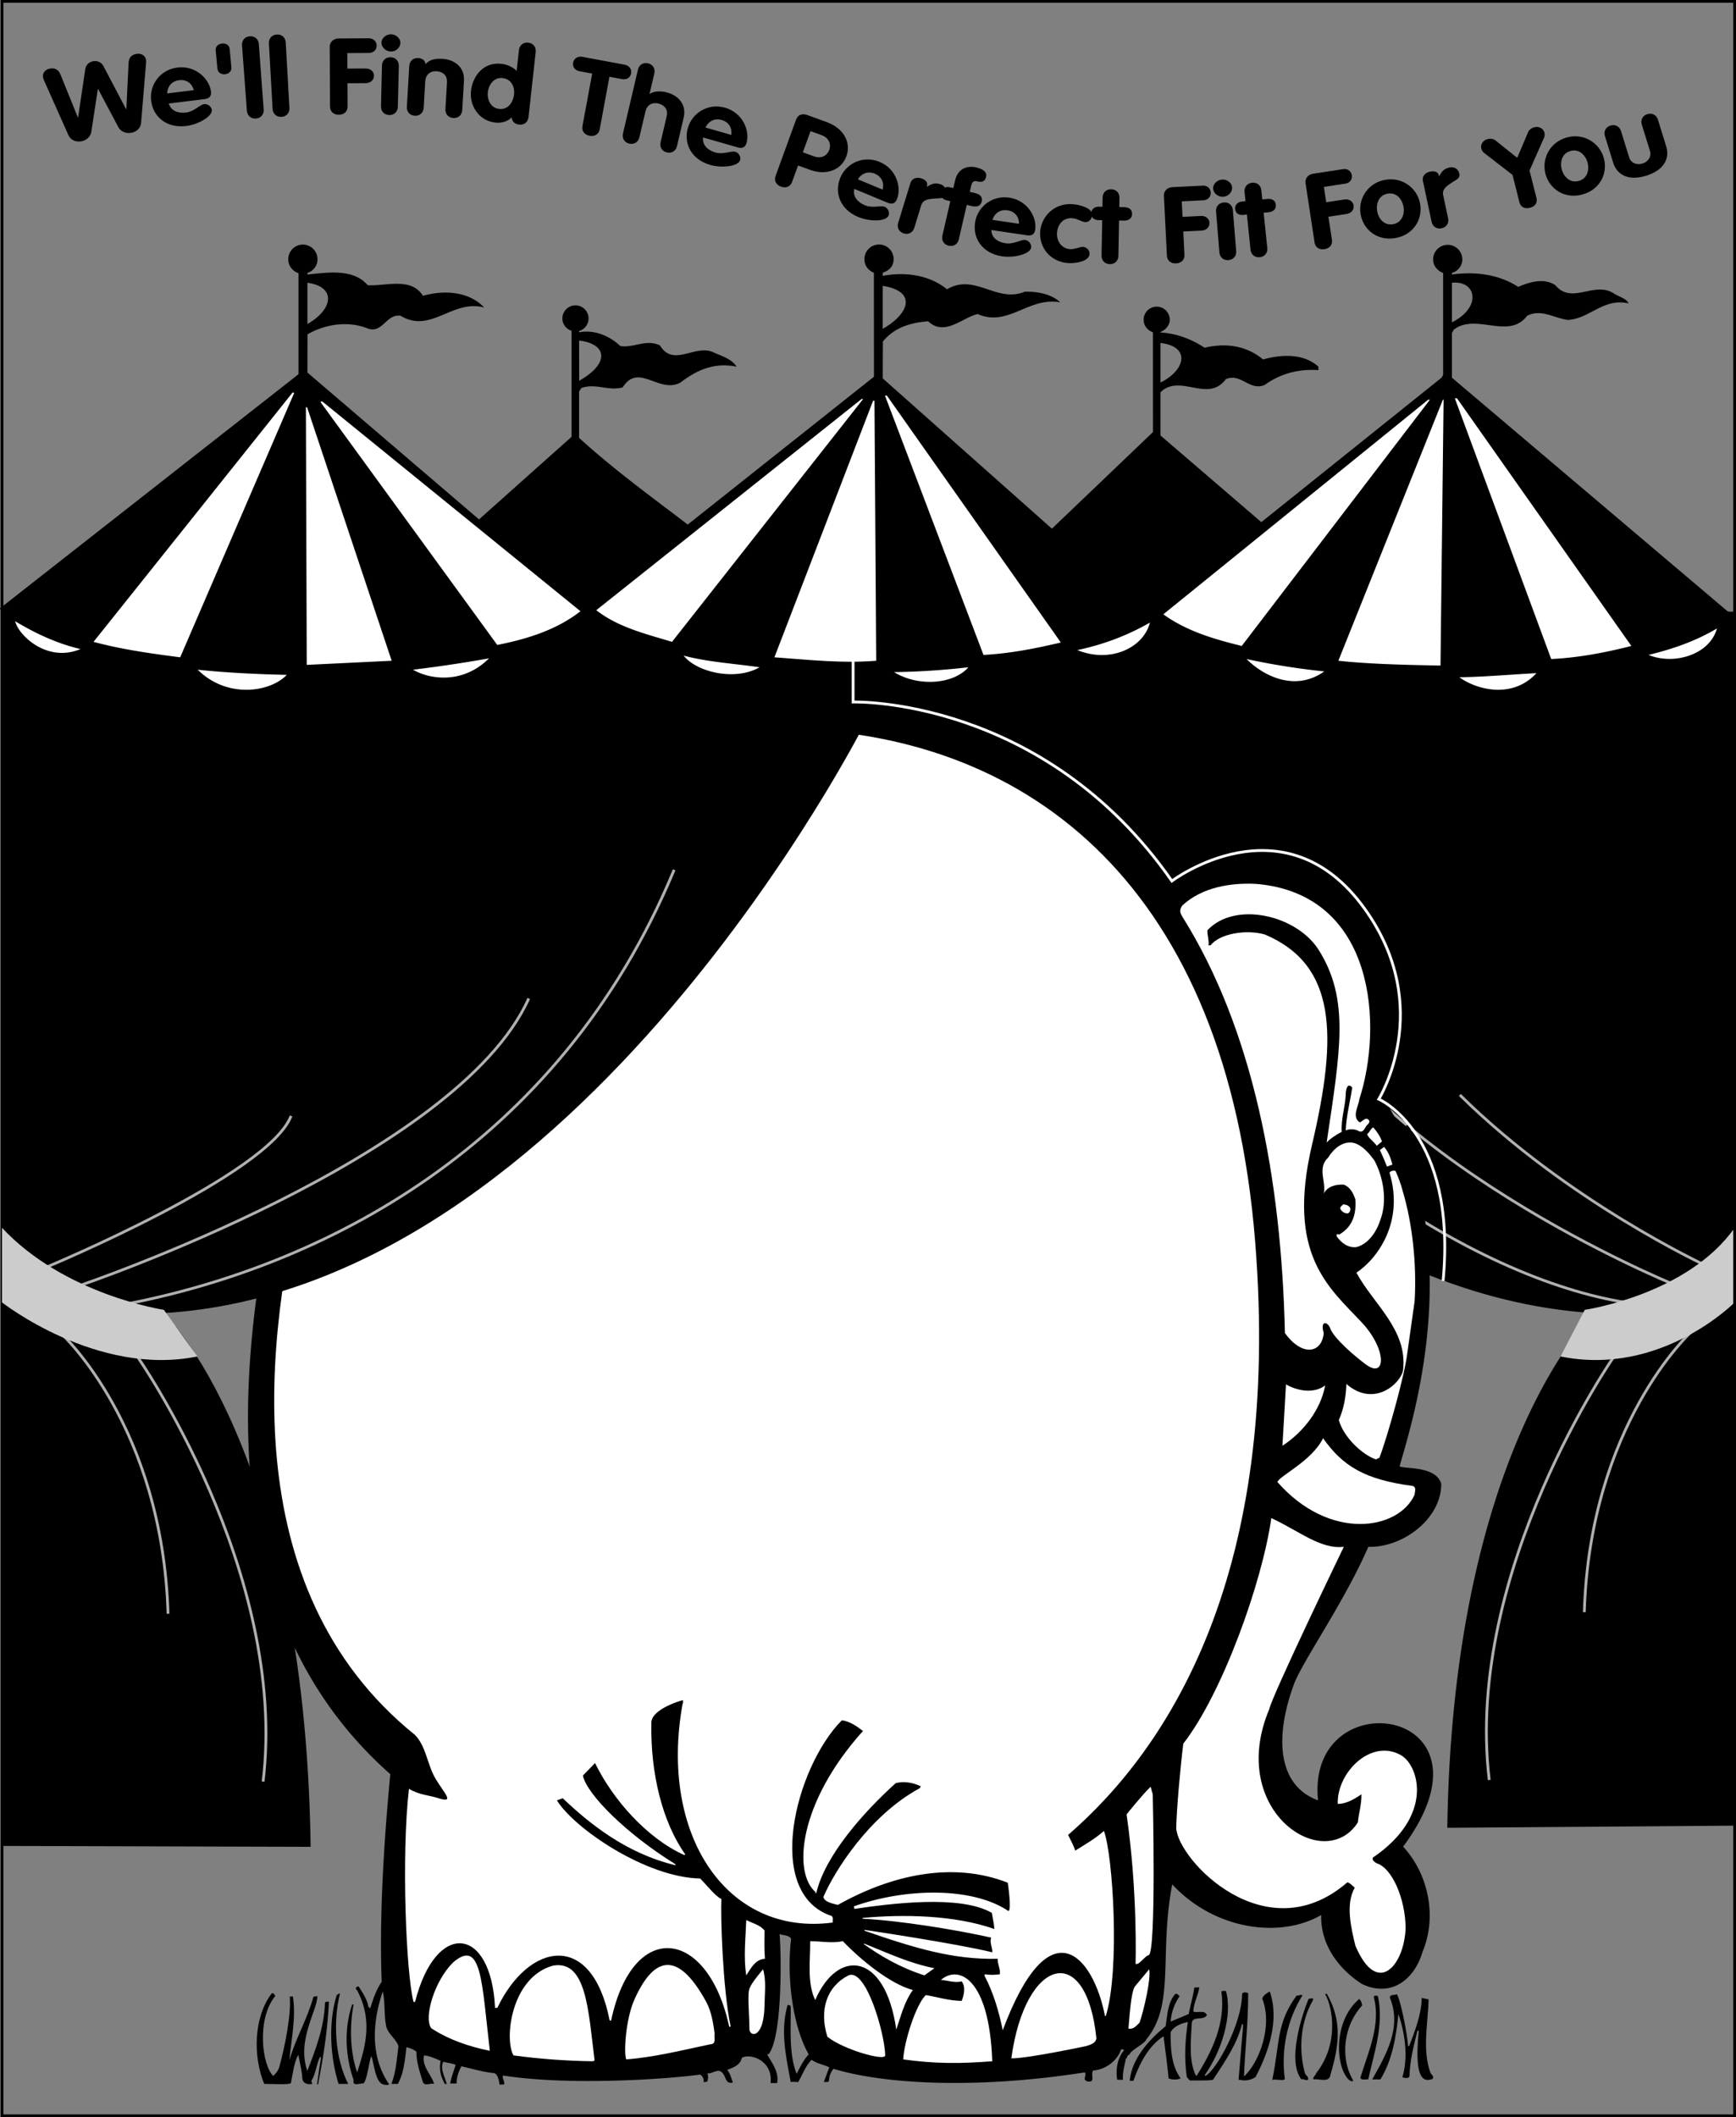
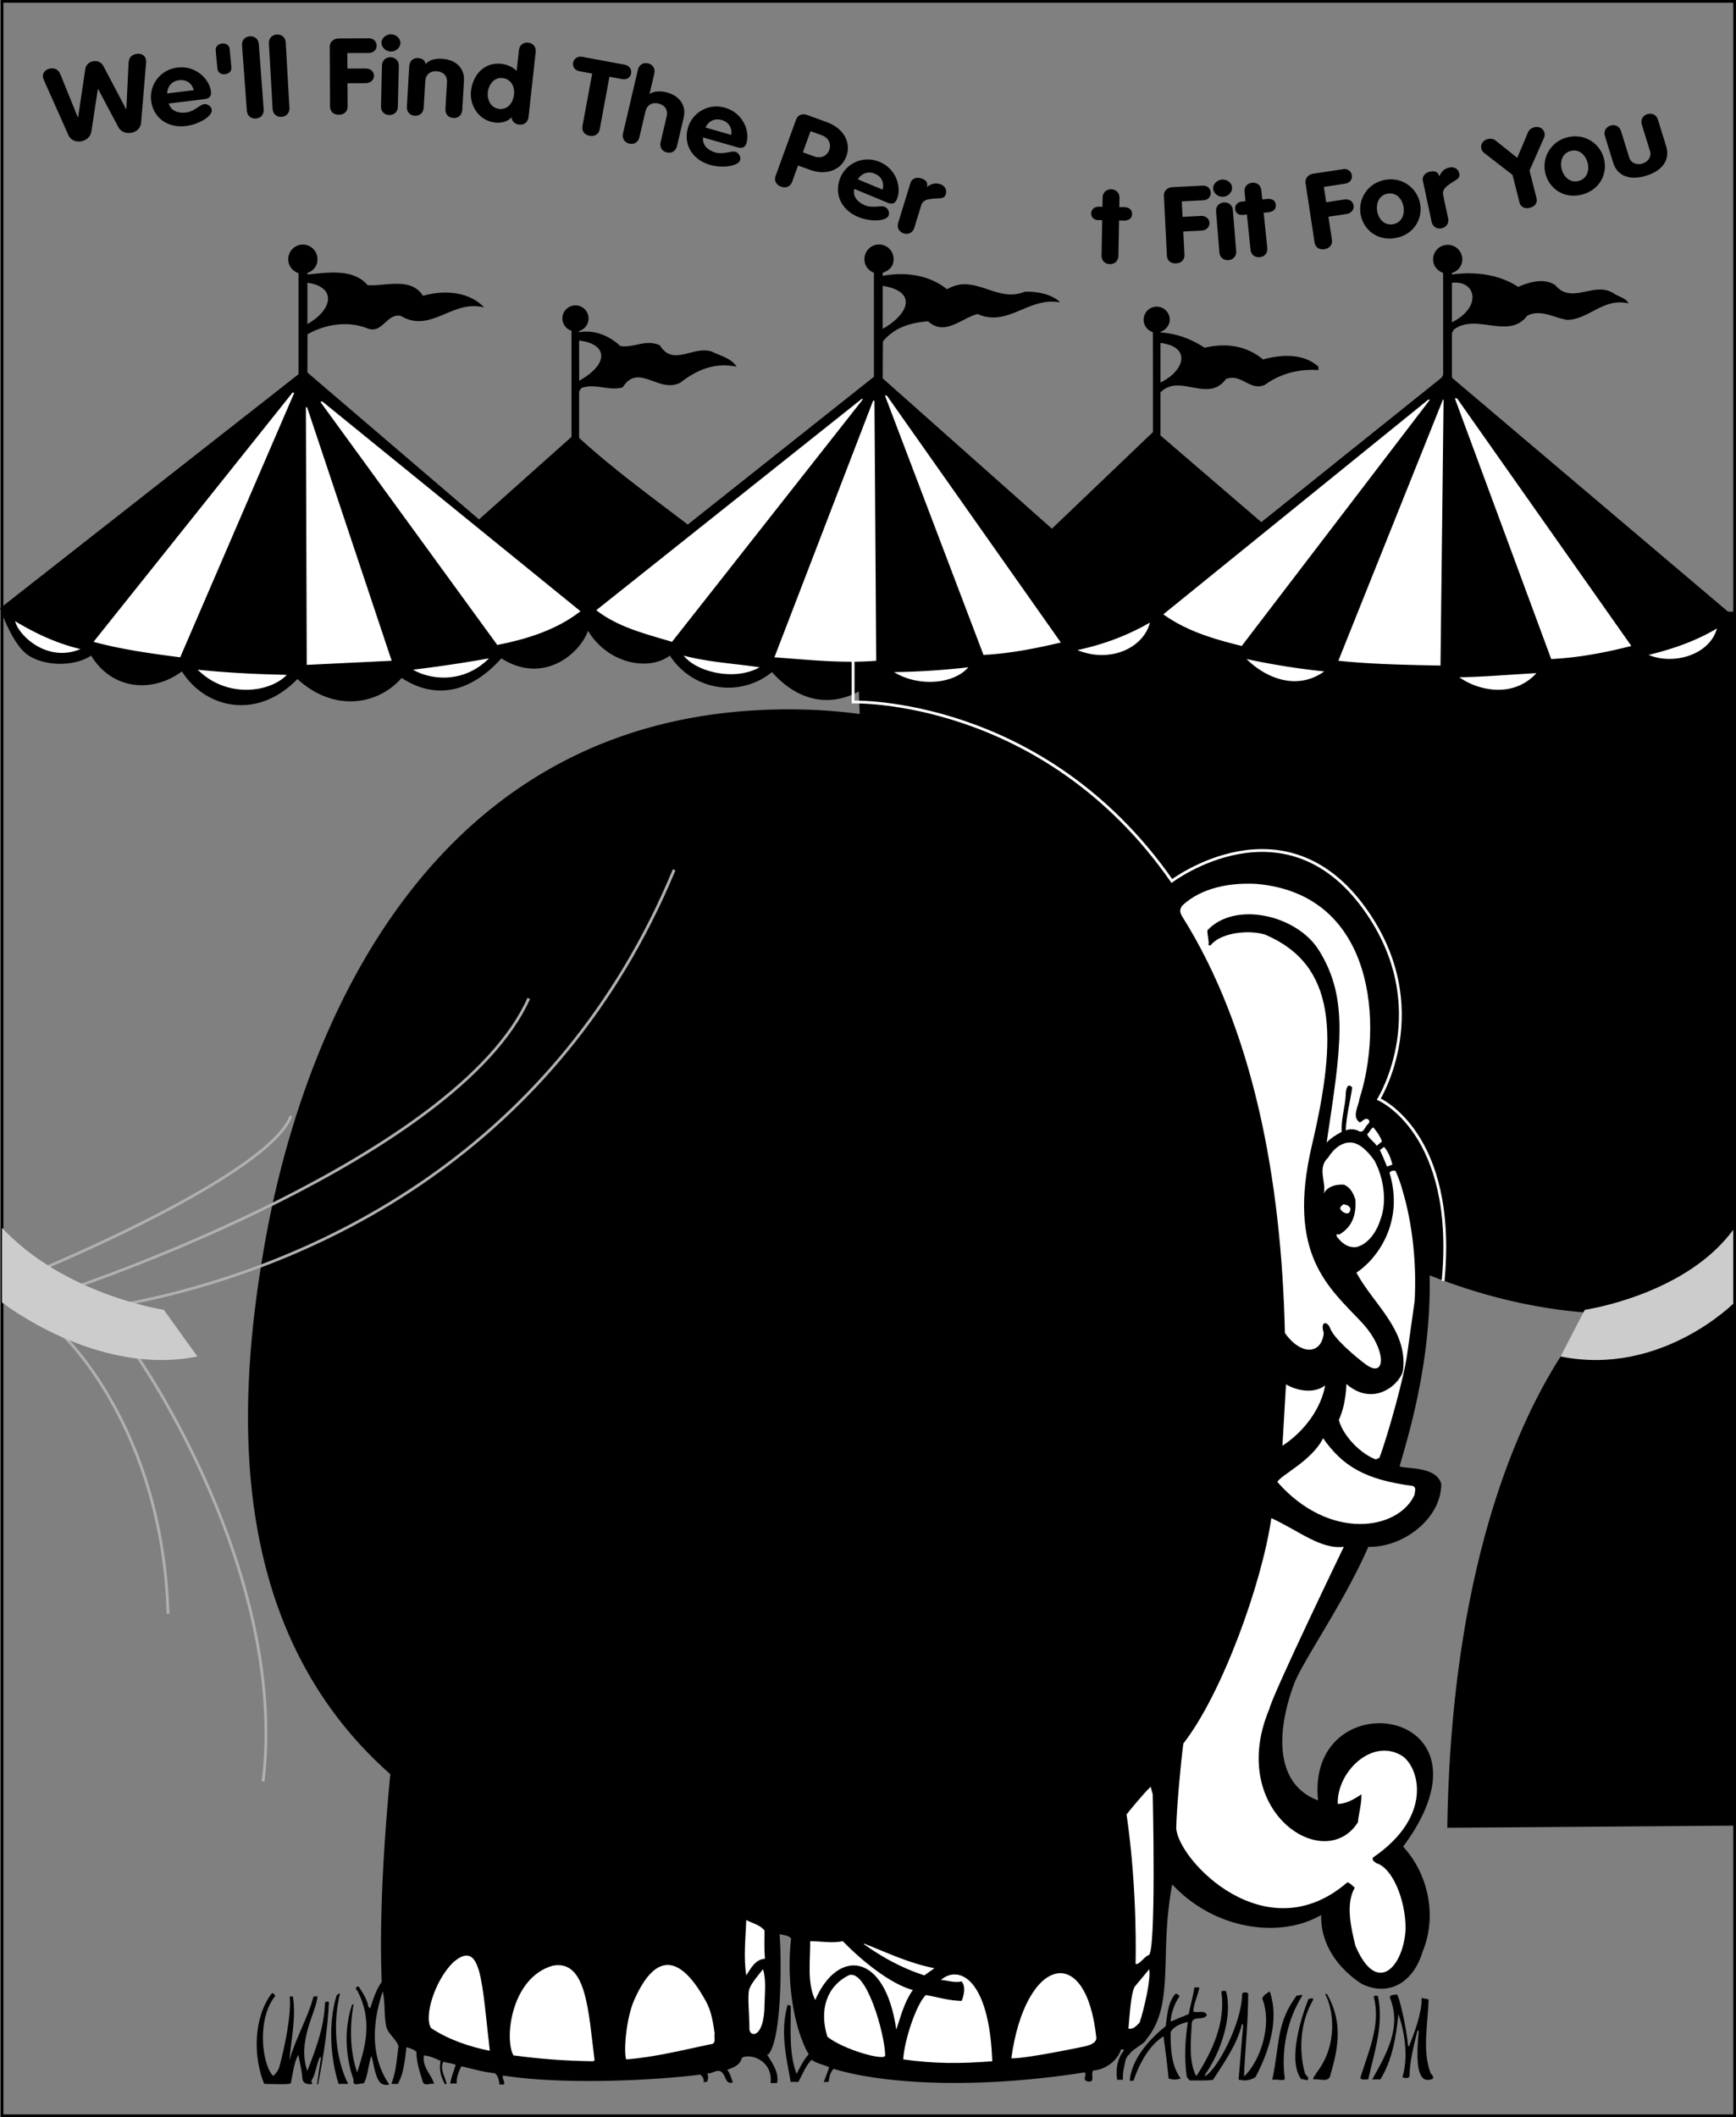
<svg xmlns="http://www.w3.org/2000/svg" width="827.792" height="757pt" viewBox="0 0 620.844 757">
  <rect x="0" y="0" width="620.844" height="757" fill="#808080" stroke="none" />
  <path style="fill:#000;fill-opacity:1;fill-rule:nonzero;stroke:none" d="M12.648 95.738c-.207-.468-.293-.722-.378-1.246-.204-1.199.69-2.664 2.507-2.972 1.985-.336 3.11.55 3.762 2.136l6.211 15.324.086-.015 2.578-17.32c.223-1.426 1.316-2.497 2.844-2.758 1.527-.258 2.91.394 3.594 1.664l8.152 15.496.082-.016.805-16.515c.09-1.711.863-2.922 2.843-3.258 1.817-.309 3.149.773 3.352 1.973.09.523.09.792.05 1.3l-1.769 21.348c-.144 1.64-1.277 3.223-3.59 3.613-2.02.344-3.793-.586-4.55-2.039L31.984 98.81l-.082.015-2.332 15.274c-.234 1.617-1.601 3.086-3.62 3.43-2.313.39-3.903-.727-4.583-2.227l-8.719-19.563m44.625 8.273c.743 2.625 3.344 3.57 6.13 3.23 3.074-.375 4.925-2.82 6.503-3.015 1.29-.157 2.594.87 2.739 2.039.285 2.34-4.758 5.25-9.204 5.796-6.73.82-11.761-3.082-12.492-9.078-.676-5.507 3.117-11.062 9.434-11.836 6.48-.793 11.414 4.043 11.969 8.567.195 1.625-.497 2.512-2.325 2.734zm8.946-4.77c-.621-2.336-2.5-3.906-5.285-3.566-2.657.328-4.22 2.39-4.23 4.73l9.515-1.164m7.831-14.179c-.124-1.36.75-2.356 2.294-2.5 1.543-.141 2.586.675 2.71 2.039l.598 6.43c.125 1.363-.75 2.359-2.293 2.5-1.539.144-2.582-.677-2.71-2.036l-.598-6.433m9.409-1.829c-.132-1.816 1.028-3.125 2.782-3.254 1.754-.128 3.098.993 3.23 2.81l1.731 23.339c.133 1.816-1.027 3.125-2.781 3.254-1.754.129-3.098-.988-3.23-2.809l-1.731-23.34m9.617-.684c-.105-1.82 1.082-3.105 2.836-3.202 1.754-.102 3.078 1.043 3.18 2.863l1.316 23.367c.102 1.82-1.082 3.106-2.836 3.207-1.758.098-3.078-1.047-3.183-2.867l-1.313-23.367m21.742 1.183c-.008-1.554 1.157-2.968 3.25-2.98l10.715-.059c1.844-.011 2.813 1.278 2.82 2.606.004 1.293-.906 2.629-2.792 2.637l-7.7.042.031 5.547 6.489-.035c2.008-.012 3.02 1.278 3.027 2.567.008 1.332-.988 2.668-3 2.675l-6.484.036.043 8.285c.011 1.898-1.32 2.968-3.121 2.98-1.801.012-3.145-1.047-3.157-2.945l-.12-21.356m18.687 6.707c.043-1.824 1.328-3.007 3.086-2.968 1.758.043 2.984 1.289 2.941 3.113l-.348 14.582c-.043 1.824-1.324 3.008-3.082 2.969-1.757-.043-2.988-1.29-2.945-3.114zm6.597-8.09c-.039 1.712-1.582 3.118-3.464 3.07-1.797-.042-3.356-1.558-3.313-3.23.035-1.558 1.66-2.964 3.461-2.921 1.8.043 3.356 1.488 3.316 3.082m3.161 8.261c.105-1.824 1.433-2.965 3.187-2.86 1.547.09 2.504.907 2.64 2.173 1.259-1.414 3.098-2.067 5.942-1.899 4.723.274 8.07 3.211 7.8 7.84l-.612 10.469c-.11 1.82-1.434 2.96-3.188 2.86-1.758-.102-2.937-1.391-2.832-3.212l.559-9.523c.148-2.54-1.535-3.856-3.707-3.984-2.465-.141-3.942 1.406-4.067 3.53l-.558 9.524c-.11 1.82-1.434 2.961-3.188 2.856-1.758-.102-2.937-1.387-2.832-3.207l.856-14.567m42.656 18.247c-.203 1.816-1.582 2.886-3.332 2.69-1.664-.183-2.527-1.116-2.746-2.597-1.305 1.54-3.727 2.113-5.766 1.887-6.035-.664-9.3-6.184-8.734-11.32.582-5.29 4.39-10.41 10.84-9.7 2.082.23 4.05 1.098 5.492 2.52l.816-7.403c.203-1.812 1.582-2.882 3.332-2.69 1.746.19 2.863 1.538 2.66 3.35zm-9.29-13.946c-3.12-.344-4.987 2.473-5.273 5.04-.277 2.53.938 5.644 4.059 5.991 3.285.364 5.035-2.504 5.328-5.148.29-2.645-.906-5.527-4.113-5.883m32.055-1.605-4.489-.832c-1.972-.368-2.554-1.829-2.32-3.098.242-1.309 1.508-2.387 3.277-2.059l15.145 2.809c1.77.328 2.562 1.789 2.32 3.098-.234 1.27-1.3 2.421-3.273 2.054l-4.489-.828-3.468 18.75c-.344 1.867-1.856 2.668-3.625 2.344-1.77-.332-2.895-1.621-2.547-3.488l3.469-18.75m16.359-1.387c.414-1.777 1.914-2.672 3.625-2.274 1.71.403 2.656 1.875 2.242 3.649l-1.7 7.25.083.02c1.543-1.083 3.937-1.028 5.773-.598 4.606 1.078 7.403 4.543 6.348 9.054l-2.395 10.211c-.414 1.774-1.914 2.672-3.625 2.27-1.714-.399-2.66-1.871-2.242-3.645l2.176-9.285c.578-2.476-.855-4.062-2.973-4.558-2.406-.567-4.125.71-4.609 2.78l-2.176 9.286c-.414 1.773-1.914 2.672-3.629 2.27-1.71-.399-2.656-1.872-2.238-3.645l5.34-22.785m23.297 24.223c-.344 2.707 1.687 4.593 4.383 5.367 2.976.855 5.636-.676 7.164-.239 1.25.36 2.05 1.813 1.726 2.946-.648 2.265-6.43 2.98-10.734 1.746-6.52-1.867-9.63-7.426-7.965-13.235 1.527-5.332 7.187-8.968 13.305-7.214 6.273 1.8 8.933 8.175 7.675 12.558-.449 1.57-1.433 2.117-3.203 1.613zm10.097-.899c.336-2.394-.78-4.574-3.476-5.348-2.574-.738-4.82.555-5.738 2.704l9.214 2.644m23.145-5.433c.61-1.676 2.113-2.383 4.082-1.668l6.96 2.535c5.782 2.101 8.825 7.09 6.97 12.199-1.899 5.21-7.524 6.844-12.914 4.883l-4.368-1.59-2.129 5.855c-.648 1.786-2.269 2.328-3.96 1.711-1.692-.613-2.586-2.074-1.938-3.855zm2.445 11.648 4.016 1.457c2.476.902 4.648-.168 5.426-2.309.78-2.144-.196-4.359-2.676-5.257l-4.012-1.461-2.754 7.57m18.399 13.079c-.649 2.651 1.148 4.757 3.742 5.835 2.86 1.188 5.68-.031 7.148.578 1.2.5 1.828 2.035 1.375 3.125-.902 2.176-6.726 2.227-10.863.508-6.266-2.598-8.719-8.473-6.402-14.055 2.129-5.125 8.164-8.09 14.039-5.648 6.035 2.504 7.945 9.14 6.199 13.351-.629 1.508-1.668 1.942-3.371 1.235zm10.136.26c.61-2.34-.253-4.632-2.843-5.706-2.477-1.028-4.852 0-6.012 2.031l8.855 3.676m9.93-2.36c.535-1.746 2.324-2.148 3.766-1.707 1.52.47 2.644 1.368 2.133 3.04l.078.023c1.527-1.121 2.91-1.488 4.71-.938 1.403.43 2.524 1.77 1.946 3.657-.524 1.707-2.277 1.289-4.223 1.488-1.941.195-3.918.344-4.55 2.414l-2.462 8.027c-.535 1.742-2.093 2.535-3.773 2.02-1.68-.516-2.527-2.043-1.992-3.79l4.367-14.234" transform="translate(3.094 -67)" />
-   <path style="fill:#000;fill-opacity:1;fill-rule:nonzero;stroke:none" d="m336.77 138.922-1.305-.305c-1.59-.363-2.363-1.476-2.031-2.922.304-1.332 1.636-2.082 3.105-1.742l1.305.3.633-2.741c.902-3.926 3.968-5.48 7.558-4.657 2.078.48 3.95 1.497 3.524 3.348-.36 1.555-1.297 2.078-2.926 1.703-.98-.222-1.961-.449-2.41 1.516l-.504 2.183 1.836.422c1.754.403 2.832 1.313 2.437 3.02-.383 1.664-1.8 2.039-3.512 1.644l-1.835-.421-2.832 12.296c-.41 1.778-1.907 2.68-3.622 2.286-1.71-.391-2.664-1.86-2.253-3.637l2.832-12.293m14.675 10.324c.02 2.73 2.282 4.332 5.055 4.738 3.063.454 5.496-1.418 7.07-1.183 1.285.187 2.274 1.523 2.102 2.691-.344 2.328-5.977 3.805-10.406 3.149-6.711-.989-10.532-6.082-9.649-12.059.809-5.484 5.934-9.836 12.23-8.91 6.462.953 9.938 6.918 9.274 11.43-.238 1.613-1.14 2.289-2.965 2.02zm9.89-2.226c.017-2.418-1.378-4.43-4.151-4.836-2.653-.395-4.704 1.187-5.332 3.437l9.484 1.399m23.711-.614c-1.508-.101-2.77-1.254-4.692-1.386-3.421-.235-5.242 2.421-5.433 5.226-.184 2.692 1.422 5.621 4.676 5.844 1.504.101 3.84-.88 4.547-.832 1.421.098 2.515 1.273 2.425 2.562-.191 2.809-5.433 3.403-7.605 3.25-6.473-.441-10.445-5.547-10.059-11.234.38-5.531 5.153-10.274 11.5-9.84 2.38.164 7.297 1.3 7.114 3.953-.079 1.137-1.055 2.555-2.473 2.457" transform="translate(3.094 -67)" />
  <path style="fill:#000;fill-opacity:1;fill-rule:nonzero;stroke:none" d="m391.086 145.723-1.34-.028c-1.633-.03-2.621-.96-2.594-2.441.024-1.367 1.172-2.371 2.68-2.344l1.34.024.062-3.266c.032-1.824 1.313-3.016 3.067-2.984 1.761.03 2.992 1.27 2.96 3.093l-.062 3.27 1.715.031c1.55.027 2.879.7 2.844 2.45-.031 1.706-1.383 2.367-2.93 2.34l-1.719-.032-.23 12.613c-.035 1.824-1.313 3.016-3.07 2.985-1.758-.036-2.993-1.274-2.957-3.098l.234-12.613m22.066-8.683c-.078-1.556 1.02-3.02 3.114-3.126l10.703-.535c1.836-.094 2.863 1.148 2.93 2.476.066 1.29-.79 2.665-2.669 2.758l-7.695.39.281 5.54 6.48-.328c2.009-.102 3.075 1.14 3.141 2.43.067 1.328-.87 2.707-2.878 2.808l-6.48.324.417 8.274c.094 1.898-1.191 3.027-2.988 3.12-1.797.09-3.188-.905-3.285-2.804l-1.07-21.328m18.656 5.629c-.149-1.82 1.003-3.133 2.757-3.273 1.75-.145 3.102.964 3.25 2.785l1.18 14.543c.149 1.816-1.004 3.132-2.754 3.273-1.754.14-3.101-.969-3.25-2.785zm5.71-8.738c.141 1.707-1.246 3.265-3.12 3.418-1.794.144-3.5-1.203-3.637-2.868-.125-1.554 1.343-3.12 3.136-3.265 1.793-.149 3.493 1.125 3.622 2.715m5.308 9.765-1.332.14c-1.625.169-2.719-.636-2.867-2.108-.145-1.364.875-2.5 2.375-2.653l1.332-.14-.336-3.25c-.188-1.813.938-3.153 2.688-3.332 1.746-.18 3.12.898 3.308 2.714l.336 3.25 1.707-.175c1.543-.16 2.941.343 3.121 2.082.176 1.703-1.086 2.52-2.629 2.68l-1.707.175 1.297 12.547c.188 1.816-.937 3.152-2.683 3.336-1.75.18-3.125-.902-3.313-2.715l-1.297-12.55m20.985-11.176c-.235-1.54.714-3.106 2.785-3.418l10.593-1.61c1.82-.277 2.965.856 3.164 2.168.196 1.278-.515 2.73-2.375 3.016l-7.617 1.156.832 5.484 6.414-.972c1.989-.305 3.176.824 3.371 2.101.2 1.313-.593 2.782-2.582 3.082l-6.414.973 1.246 8.191c.286 1.88-.878 3.13-2.66 3.403-1.78.27-3.261-.582-3.55-2.461l-3.207-21.113m40.941 7.253c1.043 5.606-2.32 11.133-8.695 12.317-6.38 1.183-11.5-2.778-12.54-8.38-1.011-5.452 2.43-11.23 8.684-12.39 6.258-1.16 11.54 3 12.55 8.453zm-15.309 2.84c.48 2.578 2.489 5.14 5.696 4.547 3.21-.598 4.168-3.71 3.687-6.289-.476-2.574-2.457-5.223-5.71-4.617-3.25.601-4.15 3.781-3.673 6.36m16.332-10.911c-.379-1.781.989-3.004 2.461-3.316 1.559-.332 2.977-.09 3.34 1.617l.082-.016c.79-1.722 1.82-2.718 3.66-3.11 1.434-.304 3.067.317 3.477 2.25.37 1.747-1.363 2.235-2.969 3.353-1.601 1.117-3.25 2.207-2.8 4.324l1.75 8.21c.382 1.786-.594 3.235-2.313 3.598-1.719.367-3.2-.558-3.582-2.343l-3.106-14.567m32.047-2.168-10.152-7.851a2.832 2.832 0 0 1-.988-1.516c-.375-1.473.535-2.996 2.238-3.43 1.055-.265 2.09-.097 2.797.469l7.793 6.219 3.89-9.18c.352-.836 1.184-1.476 2.239-1.742 1.703-.434 3.226.473 3.601 1.945.149.59.098 1.23-.148 1.805l-5.184 11.738 2.492 9.836c.344 1.363-.21 2.918-2.363 3.461-2.148.547-3.375-.555-3.723-1.918l-2.492-9.836m32.636-6.055c1.532 5.489-1.327 11.293-7.581 13.036-6.25 1.742-11.7-1.75-13.227-7.243-1.488-5.343 1.43-11.402 7.563-13.109 6.129-1.707 11.758 1.969 13.246 7.316zm-15 4.176c.704 2.528 2.93 4.903 6.075 4.028s3.824-4.063 3.121-6.586c-.707-2.528-2.91-4.989-6.097-4.102-3.188.887-3.801 4.137-3.098 6.66m15.434-11.956c-.543-1.74.296-3.274 1.976-3.794s3.238.27 3.777 2.012l2.891 9.324c.676 2.176 2.848 2.817 4.766 2.223 1.918-.594 3.347-2.352 2.672-4.528l-2.891-9.324c-.54-1.742.3-3.277 1.976-3.797 1.68-.52 3.243.27 3.782 2.012l2.922 9.434c1.441 4.644-1.036 8.672-7.114 10.558-6.074 1.883-10.394-.039-11.836-4.683l-2.921-9.438M303 286.563 304.5 326s114 201.5 262.5 210.5c0 0-50.5 47.832-52.5 184.02l102.75-.758V285.688l-314.25.875" transform="translate(3.094 -67)" />
-   <path style="fill:none;stroke:#b0b0b0;stroke-width:10;stroke-linecap:butt;stroke-linejoin:miter;stroke-miterlimit:4;stroke-opacity:1" d="M5788.32 3092.305C5250 3175 4415 3685.625 3825 4645.625" transform="matrix(.1 0 0 -.1 3.094 775)" />
-   <path style="fill:none;stroke:#b0b0b0;stroke-width:10;stroke-linecap:butt;stroke-linejoin:miter;stroke-miterlimit:4;stroke-opacity:1" d="M5951.68 3158.945S4845 3610 4560 4270m1508.32-1044.375S5575 3454.375 5190 3835m555-929.375s-540-770-450-1520m720 1600s-360-330-380-1000" transform="matrix(.1 0 0 -.1 3.094 775)" />
  <path style="fill:#ccc;fill-opacity:1;fill-rule:nonzero;stroke:none" d="M563.668 535.332S600.332 530 617.27 506v26.668S591 559.332 555 552l8.668-16.668" transform="translate(3.094 -67)" />
  <path style="fill:none;stroke:#000;stroke-width:10;stroke-linecap:butt;stroke-linejoin:miter;stroke-miterlimit:4;stroke-opacity:1" d="M6172.5 185v7560H-23.75V185Zm0 0" transform="matrix(.1 0 0 -.1 3.094 775)" />
  <path style="fill:#000;fill-opacity:1;fill-rule:nonzero;stroke:none" d="M409.688 380.352c9.812-7.493 22.925-8.84 35.214-7.192 1.32-9.183-4.87-11.09-9.636-9.82l-.246-4.703c3.261-1.008 7.55.258 9.507 2.683 2.168 2.973 2.793 8.309 2.399 12.364h.523c7.504-13.836 1.473-18.914 1.473-18.914l4.82-2.141c1.528 6.902-.379 13.887-4.496 21.277 2.024.903 4.2 1.426 6.297 2.102 3.144-6.969 8.934-13.856 20.68-15.063 1.347 1.575 1.648 4.196 3.074 5.77 0 0 .422.676-.227.676-6.894-3.891-16.656-1.508-22.254 8.617l.149.746c32.914 11.672 42.12 49.137 33.12 80.777l2.099 2.696c2.097-.672 1.87-5.77 4.496-2.696-.676 1.946-2.547 2.922-3.371 4.793a47.416 47.416 0 0 1 4.27 8.469l5.769-3.371c.3.75.898 1.422.898 2.32-2.172.602-3.969 1.95-5.918 3.223.899 2.996 2.473 5.695 3.445 8.617 1.649-.375 3.223-1.496 5.024-1.05l-.227 1.425c-1.574.3-3.074.824-4.496 1.648 14.156 45.79.086 91.344-4.644 107.672 1.648 1.051 13.086-.289 14.91 6.297 0 12.621-13.953 22.875-26.074 22.48-8.77 20.15-23.696 41.102-26.692 49.368-6.98 19.21-5.574 36.055 8.707 41.297-4.437-43.528 67.633-33.688 30.422 16.558 9.067 9.743 12.211 25.028 6.969 37.54-3.094 10.535-11.73 16.386-21.73 11.538-8.391-5.394-14.837-14.16-14.536-24.652-14.508 8.484-38.035 5.45-53.277-10.937-4.781 25.062 1.144 43.02-9.367 55.523-.074 1.195-5.77 3.895-5.918 5.395-.899 0-.672.972-1.274 1.421-.523 2.473-1.28 5.043-1.054 7.516h-2.063c-.601-3.598.043-7.738 2.442-10.512-.223-.449-.825-.449-1.125-.226-1.196 3.898-5.618 7.195-9.887 7.418-1.125 1.351 1.047 4.496-2.102 3.898-1.945-.676-.148-1.875-.898-3.222-39.23 6.136-72.012 4.152-89.914-1.274-1.2 1.649-1.426 2.473-1.649 4.496-.523.375-1.199.149-1.8.223l1.949-5.242c-2.024-1.051-4.348-1.274-6.293-2.7-2.25 2.247-3.223 5.247-4.797 7.942-.375 0-2.172-.149-2.695 0-1.723-9.516-3.747-18.059-1.125-27.496.222-.227 1.125.297 1.125.297.148 8.316-.75 16.636 2.097 24.277 1.274-2.32 2.399-4.871 4.344-6.969-5.844-10.187-7.914-27.87-6.293-41.36-.898-1.347-2.773-1.124-4.121-1.648.75 9.516.805 37.36-3.973 43.008h-.523c1.723 2.922 4.422 6.446 3.598 10.266h-2.325c.875-7.695-6.527-10.543-9.89-9.215-.45 0-.75 1.273-.75 1.273-.973 1.797-3.07 2.547-4.868 3.223 1.196 1.5 1.348 2.77 2.024 4.496-2.625.75-2.399-1.949-3.598-3.222-1.5-2.172-3.597.226-5.62 0 .6.597.284 2.378.062 2.906l-1.274.27c.156-1.516-.715-2.493-1.281-2.766-11.984 1.656-46.852 4.047-70.488.34-.45 1.046.75 2.097.375 3.222h-1.649s-.297-4.242-2.324-4.12c-3.973-.45-7.566-1.575-11.312-2.4-.903 1.798-1.801 4.044-1.653 6.145h-2.32c.375-2.324 1.273-4.422 1.95-6.672-1.5-.597-2.786-.644-4.435-1.097-1.171 2.394.387 4.996 1.211 7.77-.152.296-.601.296-.75 0-1.347-2.548-2.023-4.946-1.421-8.095-1.875-.824-3.75-1.722-5.922-1.949-.825 4.047 2.625 6.746 3.597 10.192-1.648-.375-2.996.898-3.972-.524-1.047-3.523-2.399-7.195-2.32-10.941-1.051-.899-2.325-1.348-3.598-1.649-.528 4.57-.977 9.442-3.075 13.114h-2.32c1.649-4.121 1.945-8.84 2.547-13.489-.824-2.695-4.195-4.644-4.496-7.714-.676-3.825-.227-7.872-1.125-11.84-2.527 7.504-5.773 21.52 2.328 33.234-.976.39-2.453.133-3.18-.605-2.175-2.207-2.48-8.352-3.27-9.477-.75 1.723-1.573 9.066-2.847 9.742-1.273-.152-3.969 1.274-3.445-1.277-2.422-6.703-3.914-17.074-.524-26.973h.524c-1.5 7.793-1.274 17.082 1.273 24.278 2.77-8.793 5.797-18.313 0-29.297-1.172-1 .149-1.5.524-1.426 1.426 2.25 3.074 4.648 3.449 7.195l.672.672c1.05-3.293 2.098-6.594 4.125-9.516-.574-14.277-.414-37.613 3.07-74.253-58.52-51.73-55.277-130.747-44.914-189.575 13.375-75.941 59.207-193.203 190.813-191.117 86.406 1.367 127.296 59.692 127.296 59.692" transform="translate(3.094 -67)" />
-   <path style="fill:#fff;fill-opacity:1;fill-rule:nonzero;stroke:none" d="M445.8 511.105c9.395 117.95-30.429 180.426-66.91 211.977.9 1.871 1.95 3.672 2.547 5.617 3.446-2.172 7.043-4.195 10.266-7.043 3.242 8.715 5.781 49.676.676 66.164h-.3c-4.118-21.254-19.677-39.984-36.567 5.094-1.348-6.668-3.371-13.562-6.594-19.629l.3-.375c2.098.3 3.145.223 5.243 0 .3-1.875-.899-3.746-.746-5.547-15.793.348-29.254-3.652-47.672-10.035l.016-.3s32.37 4.777 45.707 8.015c.148-1.648-1.051-3.375-.375-5.246-12.739-2.848-32.594-6.082-46.008-6.758v-.285c14.613-1.348 32.969-1.05 47.133 3.969-.079-1.797-.602-3.82-.903-5.766-11.281-6.602-36.496-3.289-49.152-1.426l-.207-.898c18.078-6.512 42.207-7.149 55.281 1.648 1.274-.226-.226-10.117-.226-10.117-19.875-7.77-41.813-2.71-60.77 7.945-1.945-.527-4.719-.976-5.168-2.847 4-9.332 16.48-29.164 34.469-38.89l.375-.677c-2.625-1.273-5.996-1.945-8.992-1.12-11.54 10.413-25.149 25.796-28.328 39.038-.524 1.422-.297-1.199-.22 0-8.347-6.89-6.222-32.058 16.856-57.699-2.172-1.644-4.644-3.445-7.566-3.82-16.688 16.847-28.117 61.933-3.598 69.984.676.75.227 1.348.375 2.324-37.7 5.075-62.254-31.12-53.722-78.226.296-.301.074-.824.148-1.274-1.047.149-11.219 3.293-11.313 7.942-.382 18.445 4.02 35.781 12.125 47.207l-.382.222c-13.262-5.992-25.457-19.707-31.899-32.894l-4.347 4.496c1.558 6.95 15.94 21.074 33.12 31.695v.352c-17.835-4.29-30.96-15.086-40.312-23.953l-2.098.75c6.372 10.234 31.985 27.59 51.243 27.941 2.453 2.473 5.293 6.211 7.59 7.352-.325 6.02.457 31.879 3.304 45.629h-.508c-7.632-35.34-34.515-38.727-42.242-2.172h-.508c-6.37-32.532-29.02-27.875-40.164-4.59l-.828.094c-1.36-29.516-21.207-31.422-28.61-2.172h-.538c-2.692-10.2-4.387-52.535-1.64-76.203 4.12 2.394 6.714 2.062 11.21 3.562 5.066 1.402 1.3-2.14-1.695-7.16-2.996-5.02-3.297-11.465-7.344-15.66-65.242-52.535-53.195-144.332-39.8-197.266 13.503-53.39 57.66-166.87 176.624-162.398 83.067 3.12 153.485 55.875 163.645 183.43" transform="translate(3.094 -67)" />
  <path style="fill:#fff;fill-opacity:1;fill-rule:nonzero;stroke:none" d="M483.043 460.004c-.227 2.473-2.848 6.293.148 8.316.899-.226 2.172-2.25 3.297-.75.375.375 0 .899-.222 1.274-1.278.824-1.426 3.222-3.223 2.699-1.273-.898-3.45-.977-4.871-.375.223-5.32 1.574-10.191 2.32-15.285-.297-.602-1.422-1.2-1.797-.153-.449.825-.523 2.024-.523 2.848-.227 4.422-1.723 8.469-1.426 13.113-1.797.899-4.195 2.473-5.394 3.82 4.91-33.077 8.257-51.132-2.793-68.777-7.891-12.593-29.957-17.675-39.84-7.125-.153 1.422.672 3.82.375 5.395h.746c3.223-4.195 12.73-5.785 19.398-3.879 25.645 10.887 26.114 35.89 16.867 75.254-9.25 39.363 6.149 50.984 17.836 63.5 8.954 9.582 8.747 20.375 1.387 14.95-3.71-2.74-11.433-9.27-12.715-12.911-.832-2.363-3.691-2.996-2.308 1.707-.633 7.29-7.754 8.54-13.883 0-1.258-55.293-11.418-108.633-36.695-148.887-1.141-1.812-.825-2.773 0-3.968 6.968-6.524 17.382-8.247 26.597-7.72 42.762 3.786 45.14 51.095 36.719 76.954" transform="translate(3.094 -67)" />
  <path style="fill:#fff;fill-opacity:1;fill-rule:nonzero;stroke:none" d="M488.063 470.117c1.347 1.574 2.546 3.371 3.07 5.02l-1.89 1.55c-.45-1.046-3.43-3.12-3.352-4.246.898-.601 1.199-2.023 2.171-2.324m.376 11.84c3.222 5.996 4.644 14.461 2.171 21.055-1.273 4.12-4.195 8.765-8.617 9.89-3.144.375-5.543-1.722-7.043-3.82 0-.148.074-.45-.148-.523.449-.676.898.222 1.422-.375 4.496-2.774 5.77-7.196 5.394-12.364-.75-2.175-1.797-4.347-4.12-5.246-2.696-.148-5.845.524-7.192 3.223 1.047-3.973-2.473-9.145 1.574-12.89 1.871-3.071 5.242-6.141 9.215-5.243 3.07.824 5.62 3.895 7.343 6.293m6.442 1.426-1.945.746c-1.153-2.996-2.547-5.918-2.547-5.918l1.496-1.125c1.574 1.723 2.398 4.047 2.996 6.297" transform="translate(3.094 -67)" />
  <path style="fill:#fff;fill-opacity:1;fill-rule:nonzero;stroke:none" d="M498.477 492.598c3.597 11.914 5.097 26.375 4.347 39.562l-2.699 19.184c-.973 7.566-6.754 28.535-9.89 36.863l-1.274.602c-4.8-1.63-11.54-7.871-13.262-14.09 2.746-5.953 2.696-12.887 2.696-12.887 10.21 8.84 19.859-.676 20.308-5.094 1.574-14.312-10.566-23.379-16.71-34.691 7.46-4.93 17.198-18.05 11.839-35.742.375-.75 1.797-.903 2.172-.602.898 2.098 1.875 4.496 2.473 6.895m-18.657 6.442c.075.75-.148 1.5-.898 1.8-1.125.074-2.176-.602-2.7-1.649-.074-.898.602-.972 1.051-1.574.973.074 2.098.375 2.547 1.422m-8.992 63.316c-1.574 8.618-7.719 16.637-15.285 21.582l1.273-21.957c3.973 2.325 9.965 3.45 14.012.375m31.472 35.969c1.274.746.524 1.946.524 3.07-5.676 12.72-30.351 16.801-49.082-4.496.676-2.171 12.32-7.496 16.336-15.66 7.098 10.07 15.035 14.832 32.223 17.086m-24.805 21.731s-25.398 52.597-26.676 58.066c-15.234 36.375 19.692 59.238 31.696 40.465.375-3.598 1.351-6.445 1.273-10.04-3.64 2.548-6.293 3.446-8.465 3.446-.37-11.465 12.332-23.847 23.04-17.168 6.116 4.117 11.199 21.578-10.454 36.348-.445 1.05.676 1.574 1.277 2.023 5.59 1.66 10.301 12.664 10.415 23.157-.504 13.453-10.137 24.84-17.985 6.293-1.496-6.293-3.597-14.762-.222-20.68 0 0-1.774-1.867-2.637-1.938-29.203 25.27-60.637-8.066-61.203-19.418.136-6.746 1.535-22.523 2.547-30.199 13.894-17.824 28.183-57.512 31.468-80.625 10.133 4.73 17.739 11.29 25.926 10.27m-69.789 146c-1.496.375-3.418 3.707-4.691 3.11 0 0 .82-25.774-3.22-53.427 0 0 5.618-7.043 8.614-9.89l.75 2.699s1.32 56.758-1.453 57.508m-137.391-8.805c0 3.371-.152 6.441.149 10.113-3.445.153-5.094 3.524-6.668 5.922-1.05-6.37-.227-13.562 0-19.781 2.25 1.2 4.945 1.723 6.52 3.746m28.023 3.82c6.445 6.742 17.015 15.34 25.027 17.457-3.074 4.274-4.273 9.293-5.922 14.164-3.976-27.859-21.011-29.097-28.996-10.566-2.996-6.293-1.722-14.086-1.797-21.055 3.895 0 7.715.825 11.688 0m32.746 9.664-3.598 2.551c-8.746-2.8-15.726-6.969-21.738-11.219l.316-.097c8.243 3.297 16.176 7.043 25.02 8.765m-159.004 29.524c-7.117-1.422-14.61-3.895-20.98-8.09-2.715-3.938 1.218-16.984 7.87-23.531 10.223-8.766 10.227 7.14 13.11 31.62m37.465 3.45-.598.297c-9.89-.149-18.957-.824-28.398-2.098-3.356-5.633-.977-27.824 14.012-32.07 12.101-2.316 12.75 16.14 14.984 33.871m39.863-21.055c1.918 3.496 2.547 7.641 3.074 11.461-.375 1.352.825 3.746-1.574 3.824-9.668 2.024-20.008 4.645-30.047 5.395-.976-2.398-.125-14.48 2.848-21.207 6.45-14.605 15.023-18.945 25.7.527m20.905 1.274c-.152 11.746-5.02 11.535-5.394 8.765 0-5.62-.895-13.316.152-14.98.75-1.871 3.446-5.027 4.715-6.602 1.2 4.047.602 8.395.527 12.817m137.571-12.816c.71 3.394-1.871 14.464-3.446 19.109-1.05.898-2.023 2.472-3.972 2.097.433-4.476.828-12.414 2.222-14.953l5.196-6.254m-18.883 24.653c-.223 1.875-2.32 2.398-3.82 2.847 0 0-21.036 4.473-26.598 4.348 4.926-36.07 26.832-42.105 30.418-7.195m-37.238 8.242c-11.54.902-20.68.902-31.844-.672.305-6.324 4.539-19.617 8.09-23.004 4.27.75 8.316 2.024 12.812 2.098.75-1.797 1.574-5.094 0-6.969-2.62.598-4.945-.375-7.418-.523 6.293-5.508 17.324-.645 18.36 29.07" transform="translate(3.094 -67)" />
  <path style="fill:#fff;fill-opacity:1;fill-rule:nonzero;stroke:none" d="M313.477 801.906c.035 2.188-15.063-2.097-20.68-6.668-2.965-9.566-.305-17.898 7.566-21.953 6.313-2.66 12.985 20.906 13.114 28.621" transform="translate(3.094 -67)" />
  <path style="fill:#000;fill-opacity:1;fill-rule:nonzero;stroke:none" d="M425.832 777.605c-.45 2.774-2.023 5.547-2.172 8.618 1.723.675 3.969-.75 4.867 1.273-1.12 2.098-4.941.152-5.394 2.7-.297 5.995-1.2 13.488 1.426 18.882h.375c5.617-8.918 10.34-18.883 8.765-30.047.45-.3 1.125-.148 1.649-.148 2.422 8.676-1.547 21.531-7.614 30.105l.301.239c4.2-2.375 12.973-18.809 13.082-29.149-.015-1.094 2.524-.777 2.172 0 0 10.266-1.125 19.781-1.496 29.375 5.629-5.215 10.324-18.316 6.52-27.875.523-1.348 1.57-1.797 2.695-2.547 3.523 10.266-.36 21.559-5.078 30.625-1.5.977-3.735 1.563-5.457.965-.223.149-.313.086-.614-.066l1.633-19.461-.375-.524c-1.797 7.418-6.293 13.711-10.414 20.082-2.473.375-5.77.149-8.316.223l-1.051-1.273c-.973-6.743-.602-12.961.375-19.633-2.172.449-4.945 1.426-6.145 3.597-.074 6.07.301 12.157 3.598 16.575-1.426.527-2.848.527-4.348 0-.132-2.563-1.796-15.075-1.796-15.075-5.47 3.52-8.668 9.954-10.79 15.961l-1.292-.054c.636-7.621 6.683-14.559 12.832-19.504.597-3.598.671-8.39 3.445-11.54.75-.3 1.05.524 1.574.75-1.8 2.696-3 5.696-3.223 9.141l6.446-2.699c.672-3.445 1.574-6.219 2.02-9.516h1.8m45.633 2.325c5.117 9.148 4.707 17.332 1.273 28.773-.375 3.223-3.972 1.422-6.07 1.797-.45-.824.75-1.348.898-2.172 8.176-10.293 6.106-23.32 3.223-28.398h.676m-376.11.699c-6.793 8.367-4.707 24.777-.75 28.621.668-.566 1.536-1.441 2.137-3.035 1.895-6.707 4.434-19.09 3.781-25.363h1.125c1.2 7.343-.597 15.511-1.273 22.855 2.246-7.867 6.445-14.836 8.617-22.703.375-.375 1.047.074 1.422-.375-.031 5.305-7.469 15.875-3.594 26.824 2.922-7.57 6.07-15.66 6.293-24.277.301-.602.977-.602 1.422-.375-.445 9.965-2.02 19.93-3.894 29.523l-.352-.133c.297-2.277 1.414-9.507 1.414-9.507l-.355-.254c-1.348 2.773-1.457 5.996-3.106 8.617l.375 1.05c-1.797.376-3.52-.226-3.597-2.097-.223-2.922-.899-5.547-1.422-8.316-1.649 2.921-1.985 6.98-2.66 10.128-.45.672-7.083.286-9.555.286-3.969-9.668-3.895-23.68 2.699-32.371.824-.297.898.527 1.273.902m23.153-.902c-2.547 10.265-1.797 23.156 2.922 32.37h-3.446c-2.921-9.292-3.746-21.656-.75-31.468.149-.527.825-.75 1.274-.902m381.976 18.933.403-.148c1.828-4.75 4.508-11.559 4.445-17.16l2.473.527c-.149 8.242-2.399 18.207.75 26.45.449.523 1.273 1.198.675 2.023-1.8.449-7.007 2.921-4.921-17.247l-.473-.062c-1.277 5.168-2.7 10.562-2.852 16.035 0 0 .286 1.496-2.546.676 2.175-7.27.902-15.813-1.422-22.633-.825 8.168-2.172 16.484-6.446 23.379h-2.922c4.946-8.84 10.715-18.582 6.293-29.297.153-1.2 1.575-.75 2.399-1.125.824-.371 3.71 12.621 4.144 18.582m-37.789-18.207c-5.394 8.617-7.715 19.332-6.293 29.899l-.375.3c-1.422.223-2.847-.3-4.12 0 2.78-13.441 1.413-20.25 8.769-30.199.82.3 1.347-.523 2.02 0m26.976.227c2.25 10.191-1.348 20.304-3.445 29.82-.903-.148-2.25.45-2.848-.523 2.848-9.293 7.418-19.032 4.867-28.774-.074-.973.902-.598 1.426-.523m-23.379 1.797c-4.234 7.468-5.074 17.257-2.695 25.851.449.899 1.496 1.348 1.047 2.324-.899.375-1.797-.601-2.325-.152-5.144-6.688.118-22.79 2.551-28.773.598-.075 2.32-.747 1.422.75" transform="translate(3.094 -67)" />
-   <path style="fill:#000;fill-opacity:1;fill-rule:nonzero;stroke:none" d="M484.05 784.05c-6.437 6.946-8.136 18.337-3.222 26.825 0 0-.16.984-1.808-.516-4.583-5.023-5.215-20.898 3.984-28.632.598.527.973 1.425 1.047 2.324M306 283.375V326S204 527.5 55.5 536.5c0 0 50.5 47.832 52.5 190.832l-110.375-.312V284.063L306 283.375" transform="translate(3.094 -67)" />
  <path style="fill:none;stroke:#b0b0b0;stroke-width:10;stroke-linecap:butt;stroke-linejoin:miter;stroke-miterlimit:4;stroke-opacity:1" d="M416.68 3086.68C1110 3220 1965 3640 2380 4640" transform="matrix(.1 0 0 -.1 3.094 775)" />
  <path style="fill:none;stroke:#b0b0b0;stroke-width:10;stroke-linecap:butt;stroke-linejoin:miter;stroke-miterlimit:4;stroke-opacity:1" d="M253.32 3153.32S1605 3610 1860 4180M136.68 3220S930 3550 1010 3760m-550-860s540-770 450-1520M190 2980s360-330 380-1000" transform="matrix(.1 0 0 -.1 3.094 775)" />
  <path style="fill:#000;fill-opacity:1;fill-rule:nonzero;stroke:none" d="M6.496 300.918c5.473 4.145 16.48 4.797 23 .492 7.73 12.672 22.406 13.2 32.465 5.656 8.281 13.114 26.797 17.684 41.32 2.707 12.68 11.739 28.48 9.625 37.266-.37 14.555 9.402 27.09 2.57 35.664-7.008 14.766 9.398 27.82-1.243 30.988-9.84 7.164 11.8 21.59 14.53 29.27 8.855 8.004 12.309 24.754 15.383 36.523 5.902 13.606 15.301 29.246 10.696 38.125 1.477 14.23 12.418 27.75 9.117 36.895-1.723 9.597 7.68 22.91 6.176 30.375-4.18 14.058 9.731 27.32-.687 31.851-8.241 6.871 11.968 18.102 12.824 27.426 9.714 10.64 10.641 25.016 14.457 36.649 4.43 13.582 14.988 31.78 9.2 38.613 1.477 10.879 12.109 28.617 10.851 38.738-2.336 13.324 10.824 26.664 3.472 31.238-4.063 9.246 5.996 22.653 2.399 25.703-2.703 4.676-5.101 6.395-15.375 6.395-15.375l-98.844-83.746v-15.988l.707-1.23c7.992-6.024 19.551 3.812 26.196-4.919 4.918-2.582 9.714.86 14.507 1.477 7.872-.371 12.793-7.996 21.77-5.903-.86-1.847-3.441-2.34-5.29-3.57-7.007-4.547-15.003 4.184-20.905-2.95-4.059-2.706-9.344-1.105-13.282.614-6.394-4.18-14.632-5.656-23.703-4.426v2.954c8.703-.934 10.848 8.718 0 14.14v-17.094l.016-.554c2.344-.774 3.695-2.649 3.695-4.84a5.218 5.218 0 0 0-5.219-5.219 5.218 5.218 0 0 0-5.218 5.219c0 2.277 1.539 4.113 3.574 4.824l.015 36.48-.585.985-64.442 51.648-36.062-30.988V207.27c6.886-6.887 17.004 3.996 23.398-4.735 5.531-2.215 8.484 4.426 13.895 2.09 5.414-3.938 11.93-5.781 19.187-5.29v-1.23c-5.289-4.793-13.16-4.425-19.8-2.582-5.903-4.918-13.282-6.027-20.907-4.18-4.43-2.952-9.918-5.152-15.758-5.456l-.015 3.734c11.164 1.383 8.66 9.961 0 14.145V189.62l.015-3.734-.043-.184c1.778-.664 3.348-2.375 3.348-4.383a4.673 4.673 0 1 0-9.348 0c0 2.094 1.41 3.867 3.309 4.461l.015.274.028 35.418-36.156 34.558-60.504-53.742.058-13.176c4.184-5.168 10.149-6.746 16.176-7.242 5.902 5.535 12.05-1.226 17.707-2.582 10.945 4.797 18.203-6.27 29.516-4.18-2.953-2.953-8.239-3.933-12.668-3.812-10.082 4.183-17.832-6.762-27.793-.86-6.028-4.921-14.512-6.398-22.996-4.796v3.566c12.543 2.012 9.328 10.117 0 15.371V165.64l.027-1.153c2.637-.832 3.867-2.636 3.867-4.726a5.218 5.218 0 1 0-10.433 0c0 2.16 1.359 3.965 3.386 4.758l.016 37.183-66.594 52.852c-13.035-9.961-26.316-19.555-38.86-30.993L204 206.97l.824-1.23c5.043-1.844 9.88 1.222 14.797-.255 5.656-8.976 13.035 2.461 20.66-1.718 5.903-4.551 12.176-7.258 20.047-5.66-1.848-2.95-5.535-3.81-8.61-5.286-6.64-2.586-14.019 5.532-18.816-2.34-5.043-2.335-9.222.985-14.14.247-4.059-3.813-9.473-5.903-14.758-4.918v2.953c9.953 1.168 11.144 8.078.031 14.386l-.031-14.386v-2.953l-.008-.454a4.676 4.676 0 1 0-5.96-4.496c-.001 2.079 1.394 3.805 3.269 4.414l-.008.168v37.754l-33.083 29.516-61.367-52.512.031-13.652c5.657-3.32 13.868-5.043 21.247-2.215 5.53 2.34 6.886-5.285 12.05-4.426 10.82 6.52 18.57-6.027 29.883-2.953-5.531-5.902-14.633-6.27-21.887-4.18-4.304-6.886-13.53-3.32-19.8-3.812-5.168-6.149-14.758-4.426-21.524-3.813v2.954c10.465 1.449 9.156 9.554 0 14.753v-17.707l-.004-.554c2.082-.688 3.594-2.516 3.594-4.824a5.218 5.218 0 1 0-10.434 0c0 2.304 1.563 4.21 3.637 4.902l.012.476v35.665L-3.094 284.5s4.121 12.273 9.59 16.418" transform="translate(3.094 -67)" />
  <path style="fill:#fff;fill-opacity:1;fill-rule:nonzero;stroke:none" d="M61.348 302.023c-10.453-1.351-21.032-2.828-30.993-5.53l71.207-89.165.551.188-40.765 94.507m314.949-5.289c-8.977 2.094-18.078 3.938-27.668 4.43l-35.234-92.726h.675l62.227 88.296m204.023 1.231c-9.222 2.34-18.691 4.183-28.656 4.676L517.2 209.42h.77l62.351 88.544m-343.083-1.472c-9.347-2.832-19.215-5.168-27.086-11.316l94.88-75.508h.55l-68.344 86.824m203.746 1.473c-9.96-2.457-19.675-5.285-28.039-11.313l94.727-76.738h.613l-67.3 88.05m72.187-88.05-1.106 95.063c-12.296-.247-24.964-.493-36.527-1.723l37.387-93.34h.246m-202.914 93.34c-12.297.984-24.352-.367-36.403-1.23l35.293-91.743h.493l.617 92.973m-105.762-17.707c-8.488 6.64-19.062 9.96-29.762 12.05l-63.242-86.886.645-.184 92.36 75.02m-67.517 17.707-30.378 1.476-.305-92.113h.43l30.253 90.637m-111.296-4.18c-11.887 4.973-22.141-4.851-23.368-9.96 7.38 4.425 15.004 7.991 23.368 9.96m356.516.367c9.222-1.968 17.831-5.164 25.948-9.836-2.312 9.079-14.187 14.625-25.949 9.836m204.27 1.723c8.61-2.09 16.847-4.918 24.472-9.469-2.671 9.614-15.683 13.153-24.472 9.47m-317.903 4.425c-8.968 5.055-22.628 1.66-27.18-4.18 8.735 2.336 18.079 2.828 27.18 4.18m-96.785-3.195c-9.183 9.183-20.945 7.667-27.176 4.058 9.223-1.11 18.2-2.46 27.176-4.058m298.719 4.671c-10.234 7.278-21.504 1.864-27.793-4.425a257.349 257.349 0 0 0 27.793 4.425m-127.285-1.476c-5.387 6.207-18.16 6.973-26.563 1.723 9.102-.122 17.953-.739 26.563-1.723m-243.746 2.707c-6.055 6.355-21.531 8.476-31.852-1.844 10.453 1.106 21.031 1.598 31.852 1.844m446.91-.613c-8.672 9.457-21.625 5.82-27.55 1.472 8.734-.12 18.323-.984 27.55-1.472" transform="translate(3.094 -67)" />
  <path style="fill:none;stroke:#fff;stroke-width:10;stroke-linecap:butt;stroke-linejoin:miter;stroke-miterlimit:4;stroke-opacity:1" d="M3020 5395v-155s680 20 1140-640c0 0 401.445 302.422 690-100 253.32-353.32 50-680 50-680s280-120 230-650" transform="matrix(.1 0 0 -.1 3.094 775)" />
  <path style="fill:#ccc;fill-opacity:1;fill-rule:nonzero;stroke:none" d="M55.5 535.332S20 530-2.375 506v26.668S31.5 559.332 67.5 552l-12-16.668" transform="translate(3.094 -67)" />
</svg>